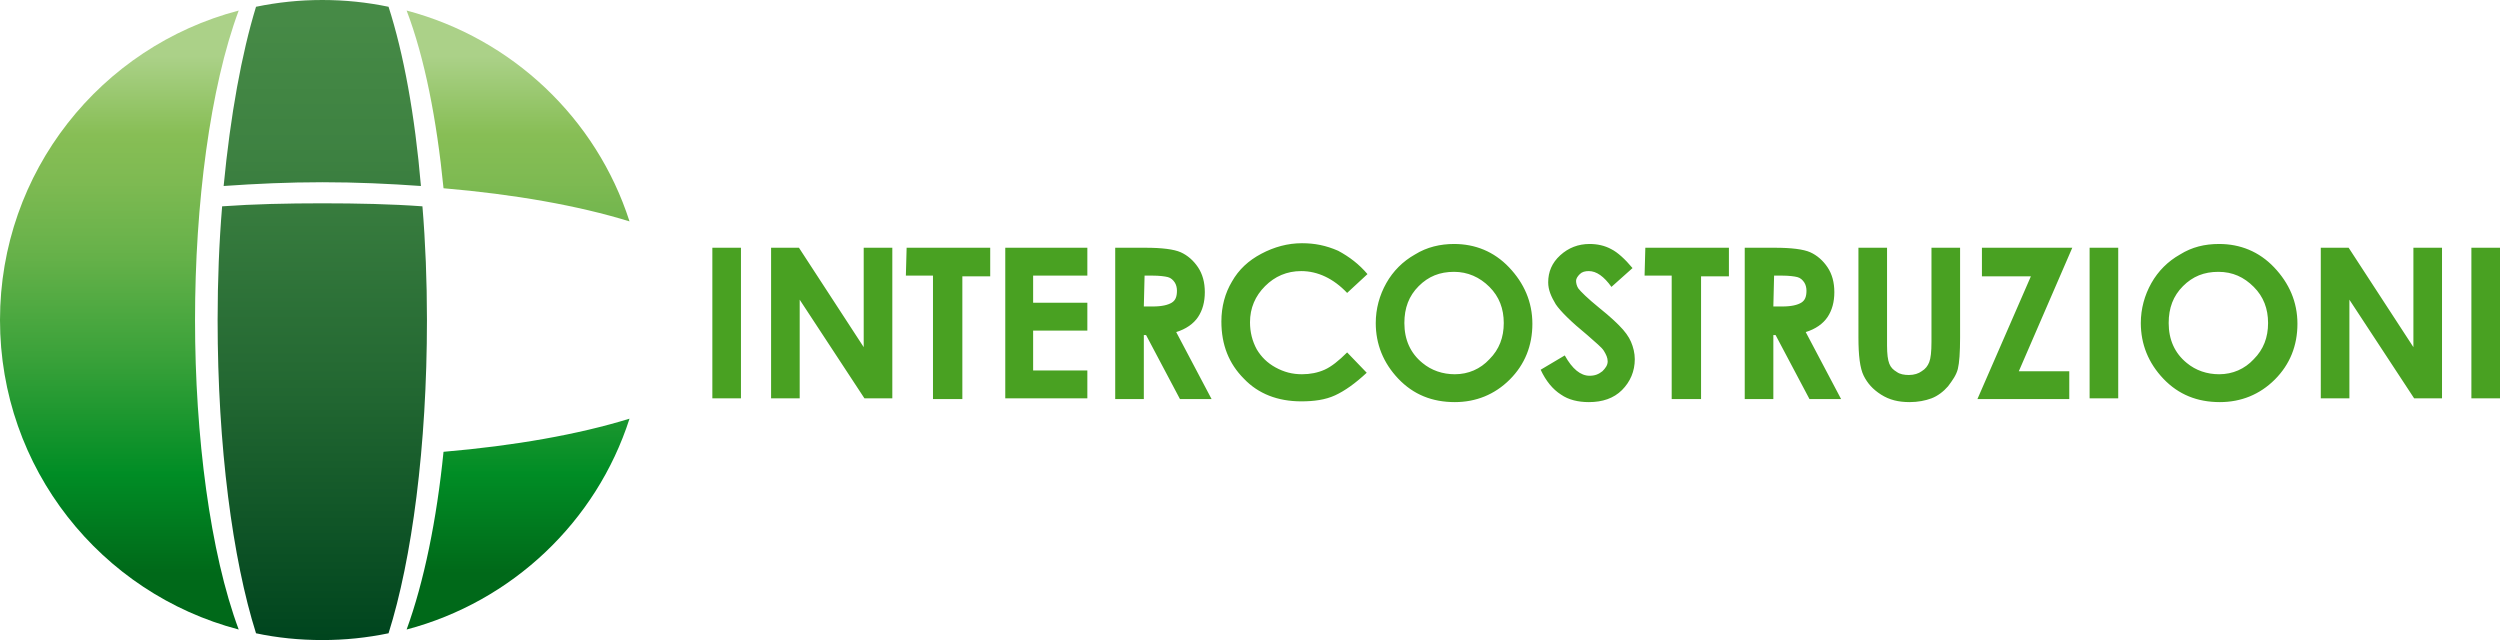
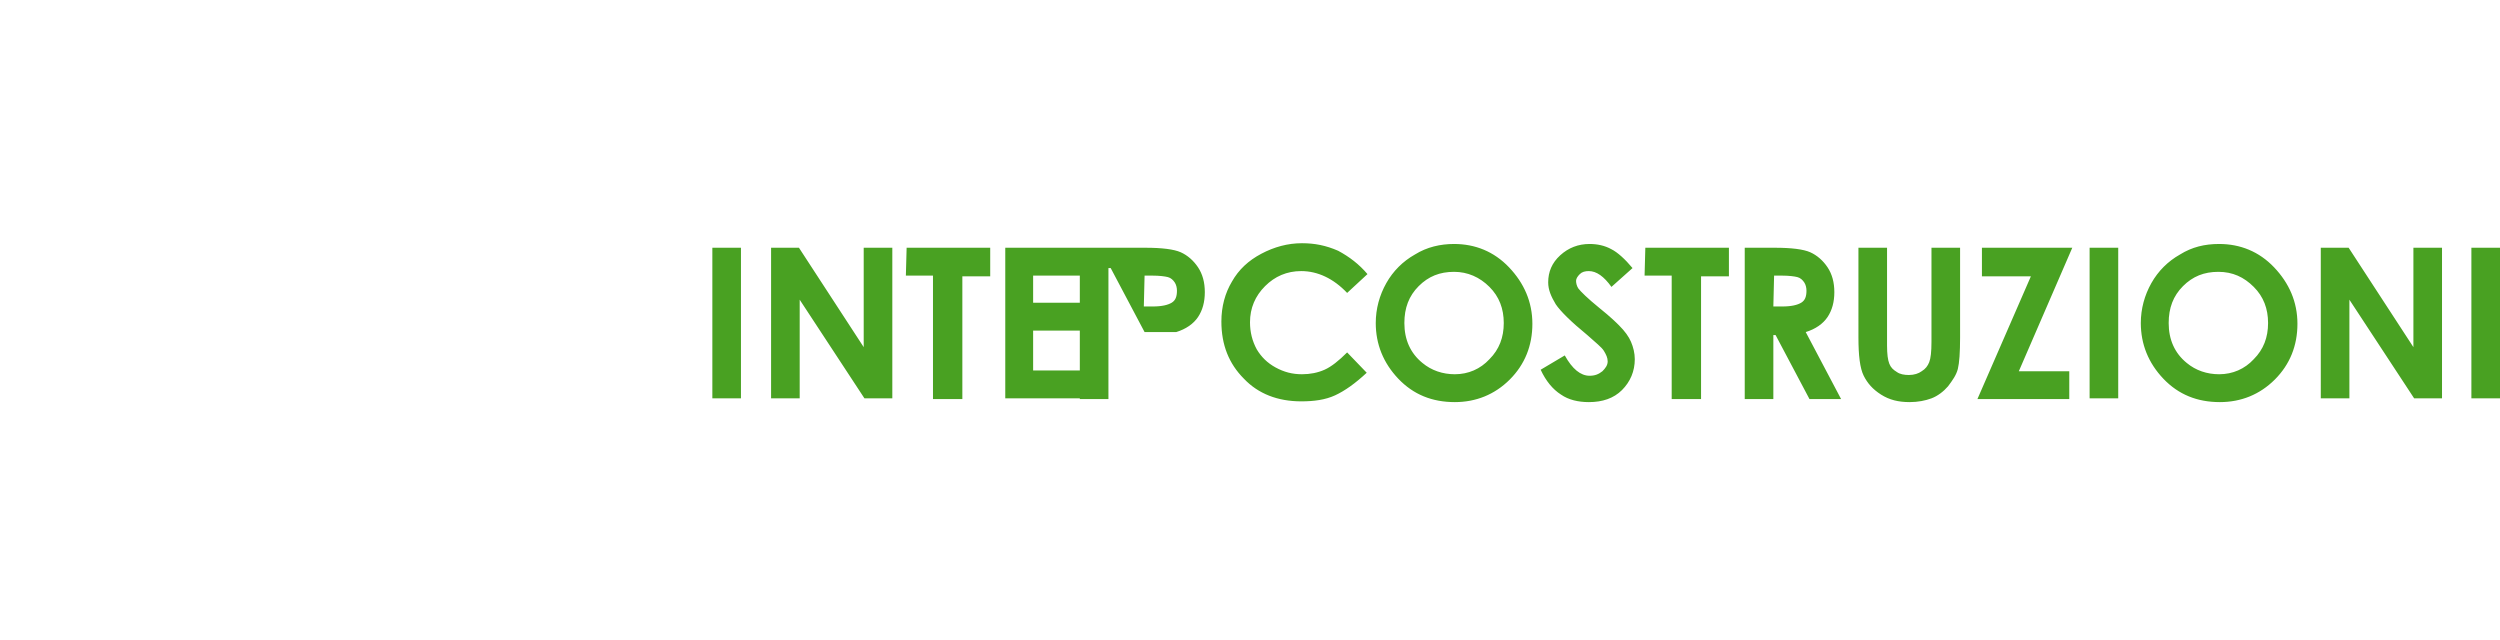
<svg xmlns="http://www.w3.org/2000/svg" version="1.1" id="Livello_1" x="0px" y="0px" viewBox="0 0 332 85" style="enable-background:new 0 0 332 85;" xml:space="preserve">
  <style type="text/css">
	.st0{fill:#49A122;}
	.st1{fill:url(#SVGID_1_);}
	.st2{fill:url(#SVGID_00000084488285611850663350000006707706658523902609_);}
	.st3{fill:url(#SVGID_00000050621165011687940430000013991772059682694793_);}
</style>
-   <path class="st0" d="M94.6,32.9h3.8v20h-3.8V32.9z M102.4,32.9h3.7l8.6,13.2V32.9h3.8v20h-3.7l-8.6-13.1v13.1h-3.8V32.9z   M120.4,32.9h11.1v3.8h-3.7V53h-3.9V36.6h-3.6L120.4,32.9L120.4,32.9z M133.5,32.9h10.9v3.7h-7.2v3.6h7.2v3.7h-7.2v5.3h7.2v3.7  h-10.9V32.9z M148.1,32.9h4c2.2,0,3.8,0.2,4.7,0.6c0.9,0.4,1.7,1.1,2.3,2s0.9,2,0.9,3.3s-0.3,2.4-0.9,3.3c-0.6,0.9-1.6,1.6-2.9,2  l4.7,8.9h-4.2l-4.5-8.5h-0.3V53h-3.8V32.9z M151.9,40.7h1.2c1.2,0,2-0.2,2.5-0.5s0.7-0.8,0.7-1.6c0-0.4-0.1-0.8-0.3-1.1  s-0.5-0.6-0.9-0.7c-0.4-0.1-1.1-0.2-2.1-0.2h-1L151.9,40.7L151.9,40.7z M181.6,36.4l-2.7,2.5c-1.8-1.9-3.9-2.9-6.1-2.9  c-1.9,0-3.5,0.7-4.8,2s-2,2.9-2,4.8c0,1.3,0.3,2.5,0.9,3.6c0.6,1,1.4,1.8,2.5,2.4c1.1,0.6,2.2,0.9,3.5,0.9c1.1,0,2.1-0.2,3-0.6  c0.9-0.4,1.9-1.2,3-2.3l2.6,2.7c-1.5,1.4-2.9,2.4-4.2,3s-2.8,0.8-4.5,0.8c-3.1,0-5.7-1-7.6-3c-2-2-3-4.5-3-7.6c0-2,0.5-3.8,1.4-5.3  c0.9-1.6,2.2-2.8,3.9-3.7s3.5-1.4,5.4-1.4c1.7,0,3.2,0.3,4.8,1C179.2,34.1,180.5,35.1,181.6,36.4z M193.1,32.4c2.8,0,5.3,1,7.3,3.1  s3.1,4.6,3.1,7.5s-1,5.4-3,7.4s-4.5,3-7.3,3c-3,0-5.5-1-7.5-3.1s-3-4.6-3-7.4c0-1.9,0.5-3.7,1.4-5.3s2.2-2.9,3.8-3.8  C189.5,32.8,191.3,32.4,193.1,32.4z M193.1,36.1c-1.9,0-3.4,0.6-4.7,1.9c-1.3,1.3-1.9,2.9-1.9,4.9c0,2.2,0.8,4,2.4,5.3  c1.2,1,2.7,1.5,4.3,1.5c1.8,0,3.4-0.7,4.6-2c1.3-1.3,1.9-2.9,1.9-4.8c0-1.9-0.6-3.5-1.9-4.8C196.5,36.8,194.9,36.1,193.1,36.1z   M216.8,35.6l-2.8,2.5c-1-1.4-2-2.1-3-2.1c-0.5,0-0.9,0.1-1.2,0.4c-0.3,0.3-0.5,0.6-0.5,0.9c0,0.3,0.1,0.7,0.3,1  c0.3,0.4,1.2,1.3,2.8,2.6c1.5,1.2,2.3,2,2.6,2.3c0.8,0.8,1.3,1.5,1.6,2.2s0.5,1.5,0.5,2.3c0,1.6-0.6,3-1.7,4.1  c-1.1,1.1-2.6,1.6-4.4,1.6c-1.4,0-2.7-0.3-3.7-1c-1.1-0.7-2-1.8-2.7-3.3l3.2-1.9c1,1.8,2.1,2.7,3.3,2.7c0.7,0,1.2-0.2,1.7-0.6  c0.4-0.4,0.7-0.8,0.7-1.3s-0.2-0.9-0.5-1.4s-1.1-1.1-2.2-2.1c-2.2-1.8-3.6-3.2-4.2-4.1c-0.6-1-1-1.9-1-2.9c0-1.4,0.5-2.6,1.6-3.6  s2.4-1.5,3.9-1.5c1,0,2,0.2,2.9,0.7C214.8,33.5,215.8,34.4,216.8,35.6z M218.5,32.9h11.1v3.8h-3.7V53H222V36.6h-3.6L218.5,32.9  L218.5,32.9z M231.7,32.9h4c2.2,0,3.8,0.2,4.7,0.6c0.9,0.4,1.7,1.1,2.3,2s0.9,2,0.9,3.3s-0.3,2.4-0.9,3.3c-0.6,0.9-1.6,1.6-2.9,2  l4.7,8.9h-4.2l-4.5-8.5h-0.3V53h-3.8V32.9z M235.5,40.7h1.2c1.2,0,2-0.2,2.5-0.5s0.7-0.8,0.7-1.6c0-0.4-0.1-0.8-0.3-1.1  s-0.5-0.6-0.9-0.7c-0.4-0.1-1.1-0.2-2.1-0.2h-1L235.5,40.7L235.5,40.7z M246.8,32.9h3.8v13c0,1.1,0.1,1.9,0.3,2.4s0.5,0.8,1,1.1  c0.4,0.3,1,0.4,1.6,0.4c0.7,0,1.3-0.2,1.7-0.5c0.5-0.3,0.8-0.7,1-1.2s0.3-1.4,0.3-2.7V32.9h3.8v11.9c0,2-0.1,3.4-0.3,4.2  c-0.2,0.8-0.7,1.5-1.3,2.3c-0.6,0.7-1.4,1.3-2.2,1.6c-0.8,0.3-1.8,0.5-2.9,0.5c-1.5,0-2.7-0.3-3.8-1s-1.8-1.5-2.3-2.5  s-0.7-2.7-0.7-5.1V32.9z M263.1,32.9h12.1l-7.1,16.4h6.7V53h-12.2l7.1-16.3h-6.5v-3.8H263.1z M277.5,32.9h3.8v20h-3.8V32.9z   M294.7,32.4c2.8,0,5.3,1,7.3,3.1s3.1,4.6,3.1,7.5s-1,5.4-3,7.4s-4.5,3-7.3,3c-3,0-5.5-1-7.5-3.1s-3-4.6-3-7.4  c0-1.9,0.5-3.7,1.4-5.3s2.2-2.9,3.8-3.8C291.1,32.8,292.8,32.4,294.7,32.4z M294.6,36.1c-1.9,0-3.4,0.6-4.7,1.9  c-1.3,1.3-1.9,2.9-1.9,4.9c0,2.2,0.8,4,2.4,5.3c1.2,1,2.7,1.5,4.3,1.5c1.8,0,3.4-0.7,4.6-2c1.3-1.3,1.9-2.9,1.9-4.8  c0-1.9-0.6-3.5-1.9-4.8C298,36.8,296.5,36.1,294.6,36.1z M308.2,32.9h3.7l8.6,13.2V32.9h3.8v20h-3.7L312,39.8v13.1h-3.8V32.9z   M328.2,32.9h3.8v20h-3.8V32.9z" />
+   <path class="st0" d="M94.6,32.9h3.8v20h-3.8V32.9z M102.4,32.9h3.7l8.6,13.2V32.9h3.8v20h-3.7l-8.6-13.1v13.1h-3.8V32.9z   M120.4,32.9h11.1v3.8h-3.7V53h-3.9V36.6h-3.6L120.4,32.9L120.4,32.9z M133.5,32.9h10.9v3.7h-7.2v3.6h7.2v3.7h-7.2v5.3h7.2v3.7  h-10.9V32.9z M148.1,32.9h4c2.2,0,3.8,0.2,4.7,0.6c0.9,0.4,1.7,1.1,2.3,2s0.9,2,0.9,3.3s-0.3,2.4-0.9,3.3c-0.6,0.9-1.6,1.6-2.9,2  h-4.2l-4.5-8.5h-0.3V53h-3.8V32.9z M151.9,40.7h1.2c1.2,0,2-0.2,2.5-0.5s0.7-0.8,0.7-1.6c0-0.4-0.1-0.8-0.3-1.1  s-0.5-0.6-0.9-0.7c-0.4-0.1-1.1-0.2-2.1-0.2h-1L151.9,40.7L151.9,40.7z M181.6,36.4l-2.7,2.5c-1.8-1.9-3.9-2.9-6.1-2.9  c-1.9,0-3.5,0.7-4.8,2s-2,2.9-2,4.8c0,1.3,0.3,2.5,0.9,3.6c0.6,1,1.4,1.8,2.5,2.4c1.1,0.6,2.2,0.9,3.5,0.9c1.1,0,2.1-0.2,3-0.6  c0.9-0.4,1.9-1.2,3-2.3l2.6,2.7c-1.5,1.4-2.9,2.4-4.2,3s-2.8,0.8-4.5,0.8c-3.1,0-5.7-1-7.6-3c-2-2-3-4.5-3-7.6c0-2,0.5-3.8,1.4-5.3  c0.9-1.6,2.2-2.8,3.9-3.7s3.5-1.4,5.4-1.4c1.7,0,3.2,0.3,4.8,1C179.2,34.1,180.5,35.1,181.6,36.4z M193.1,32.4c2.8,0,5.3,1,7.3,3.1  s3.1,4.6,3.1,7.5s-1,5.4-3,7.4s-4.5,3-7.3,3c-3,0-5.5-1-7.5-3.1s-3-4.6-3-7.4c0-1.9,0.5-3.7,1.4-5.3s2.2-2.9,3.8-3.8  C189.5,32.8,191.3,32.4,193.1,32.4z M193.1,36.1c-1.9,0-3.4,0.6-4.7,1.9c-1.3,1.3-1.9,2.9-1.9,4.9c0,2.2,0.8,4,2.4,5.3  c1.2,1,2.7,1.5,4.3,1.5c1.8,0,3.4-0.7,4.6-2c1.3-1.3,1.9-2.9,1.9-4.8c0-1.9-0.6-3.5-1.9-4.8C196.5,36.8,194.9,36.1,193.1,36.1z   M216.8,35.6l-2.8,2.5c-1-1.4-2-2.1-3-2.1c-0.5,0-0.9,0.1-1.2,0.4c-0.3,0.3-0.5,0.6-0.5,0.9c0,0.3,0.1,0.7,0.3,1  c0.3,0.4,1.2,1.3,2.8,2.6c1.5,1.2,2.3,2,2.6,2.3c0.8,0.8,1.3,1.5,1.6,2.2s0.5,1.5,0.5,2.3c0,1.6-0.6,3-1.7,4.1  c-1.1,1.1-2.6,1.6-4.4,1.6c-1.4,0-2.7-0.3-3.7-1c-1.1-0.7-2-1.8-2.7-3.3l3.2-1.9c1,1.8,2.1,2.7,3.3,2.7c0.7,0,1.2-0.2,1.7-0.6  c0.4-0.4,0.7-0.8,0.7-1.3s-0.2-0.9-0.5-1.4s-1.1-1.1-2.2-2.1c-2.2-1.8-3.6-3.2-4.2-4.1c-0.6-1-1-1.9-1-2.9c0-1.4,0.5-2.6,1.6-3.6  s2.4-1.5,3.9-1.5c1,0,2,0.2,2.9,0.7C214.8,33.5,215.8,34.4,216.8,35.6z M218.5,32.9h11.1v3.8h-3.7V53H222V36.6h-3.6L218.5,32.9  L218.5,32.9z M231.7,32.9h4c2.2,0,3.8,0.2,4.7,0.6c0.9,0.4,1.7,1.1,2.3,2s0.9,2,0.9,3.3s-0.3,2.4-0.9,3.3c-0.6,0.9-1.6,1.6-2.9,2  l4.7,8.9h-4.2l-4.5-8.5h-0.3V53h-3.8V32.9z M235.5,40.7h1.2c1.2,0,2-0.2,2.5-0.5s0.7-0.8,0.7-1.6c0-0.4-0.1-0.8-0.3-1.1  s-0.5-0.6-0.9-0.7c-0.4-0.1-1.1-0.2-2.1-0.2h-1L235.5,40.7L235.5,40.7z M246.8,32.9h3.8v13c0,1.1,0.1,1.9,0.3,2.4s0.5,0.8,1,1.1  c0.4,0.3,1,0.4,1.6,0.4c0.7,0,1.3-0.2,1.7-0.5c0.5-0.3,0.8-0.7,1-1.2s0.3-1.4,0.3-2.7V32.9h3.8v11.9c0,2-0.1,3.4-0.3,4.2  c-0.2,0.8-0.7,1.5-1.3,2.3c-0.6,0.7-1.4,1.3-2.2,1.6c-0.8,0.3-1.8,0.5-2.9,0.5c-1.5,0-2.7-0.3-3.8-1s-1.8-1.5-2.3-2.5  s-0.7-2.7-0.7-5.1V32.9z M263.1,32.9h12.1l-7.1,16.4h6.7V53h-12.2l7.1-16.3h-6.5v-3.8H263.1z M277.5,32.9h3.8v20h-3.8V32.9z   M294.7,32.4c2.8,0,5.3,1,7.3,3.1s3.1,4.6,3.1,7.5s-1,5.4-3,7.4s-4.5,3-7.3,3c-3,0-5.5-1-7.5-3.1s-3-4.6-3-7.4  c0-1.9,0.5-3.7,1.4-5.3s2.2-2.9,3.8-3.8C291.1,32.8,292.8,32.4,294.7,32.4z M294.6,36.1c-1.9,0-3.4,0.6-4.7,1.9  c-1.3,1.3-1.9,2.9-1.9,4.9c0,2.2,0.8,4,2.4,5.3c1.2,1,2.7,1.5,4.3,1.5c1.8,0,3.4-0.7,4.6-2c1.3-1.3,1.9-2.9,1.9-4.8  c0-1.9-0.6-3.5-1.9-4.8C298,36.8,296.5,36.1,294.6,36.1z M308.2,32.9h3.7l8.6,13.2V32.9h3.8v20h-3.7L312,39.8v13.1h-3.8V32.9z   M328.2,32.9h3.8v20h-3.8V32.9z" />
  <g>
    <linearGradient id="SVGID_1_" gradientUnits="userSpaceOnUse" x1="68.8" y1="9.122" x2="68.8" y2="77.814" gradientTransform="matrix(1 0 0 -1 0 85.276)">
      <stop offset="0" style="stop-color:#006919" />
      <stop offset="0.194" style="stop-color:#008D25" />
      <stop offset="0.204" style="stop-color:#038E26" />
      <stop offset="0.423" style="stop-color:#3BA23A" />
      <stop offset="0.611" style="stop-color:#65B149" />
      <stop offset="0.758" style="stop-color:#7EBA52" />
      <stop offset="0.847" style="stop-color:#87BE55" />
      <stop offset="1" style="stop-color:#ABD188" />
    </linearGradient>
-     <path class="st1" d="M58.9,25C58,15.9,56.4,7.7,54,1.4c14,3.7,25.2,14.3,29.6,28C76.8,27.3,68.3,25.8,58.9,25z M58.9,60   C58,69,56.3,77.3,54,83.6c14-3.7,25.2-14.3,29.6-28C76.8,57.7,68.3,59.2,58.9,60z" />
    <linearGradient id="SVGID_00000084527126777705254990000010615459929886522755_" gradientUnits="userSpaceOnUse" x1="15.85" y1="9.122" x2="15.85" y2="77.814" gradientTransform="matrix(1 0 0 -1 0 85.276)">
      <stop offset="0" style="stop-color:#006919" />
      <stop offset="0.194" style="stop-color:#008D25" />
      <stop offset="0.204" style="stop-color:#038E26" />
      <stop offset="0.423" style="stop-color:#3BA23A" />
      <stop offset="0.611" style="stop-color:#65B149" />
      <stop offset="0.758" style="stop-color:#7EBA52" />
      <stop offset="0.847" style="stop-color:#87BE55" />
      <stop offset="1" style="stop-color:#ABD188" />
    </linearGradient>
-     <path style="fill:url(#SVGID_00000084527126777705254990000010615459929886522755_);" d="M25.9,42.5c0-15.4,2-30.9,5.8-41.1   C13.4,6.2,0,22.8,0,42.5s13.4,36.3,31.7,41.1C27.9,73.4,25.9,57.9,25.9,42.5z" />
    <linearGradient id="SVGID_00000048497998019008107420000010079917145191854745_" gradientUnits="userSpaceOnUse" x1="42.8" y1="0.276" x2="42.8" y2="85.276" gradientTransform="matrix(1 0 0 -1 0 85.276)">
      <stop offset="4.000000e-03" style="stop-color:#00451E" />
      <stop offset="0.399" style="stop-color:#236832" />
      <stop offset="0.754" style="stop-color:#3D8141" />
      <stop offset="0.969" style="stop-color:#468A46" />
    </linearGradient>
-     <path style="fill:url(#SVGID_00000048497998019008107420000010079917145191854745_);" d="M29.7,24.7c0.9-9.4,2.4-17.6,4.3-23.8   C36.9,0.3,39.8,0,42.8,0s5.9,0.3,8.8,0.9c2,6.2,3.5,14.4,4.3,23.8c-4.2-0.3-8.6-0.5-13.1-0.5S34,24.4,29.7,24.7z M42.8,27   c-4.7,0-9.1,0.1-13.3,0.4c-0.4,4.8-0.6,9.9-0.6,15.1c0,16.8,2,31.8,5.1,41.6c2.8,0.6,5.8,0.9,8.8,0.9s5.9-0.3,8.8-0.9   c3.1-9.8,5.1-24.8,5.1-41.6c0-5.2-0.2-10.3-0.6-15.1C52,27.1,47.5,27,42.8,27z" />
  </g>
</svg>